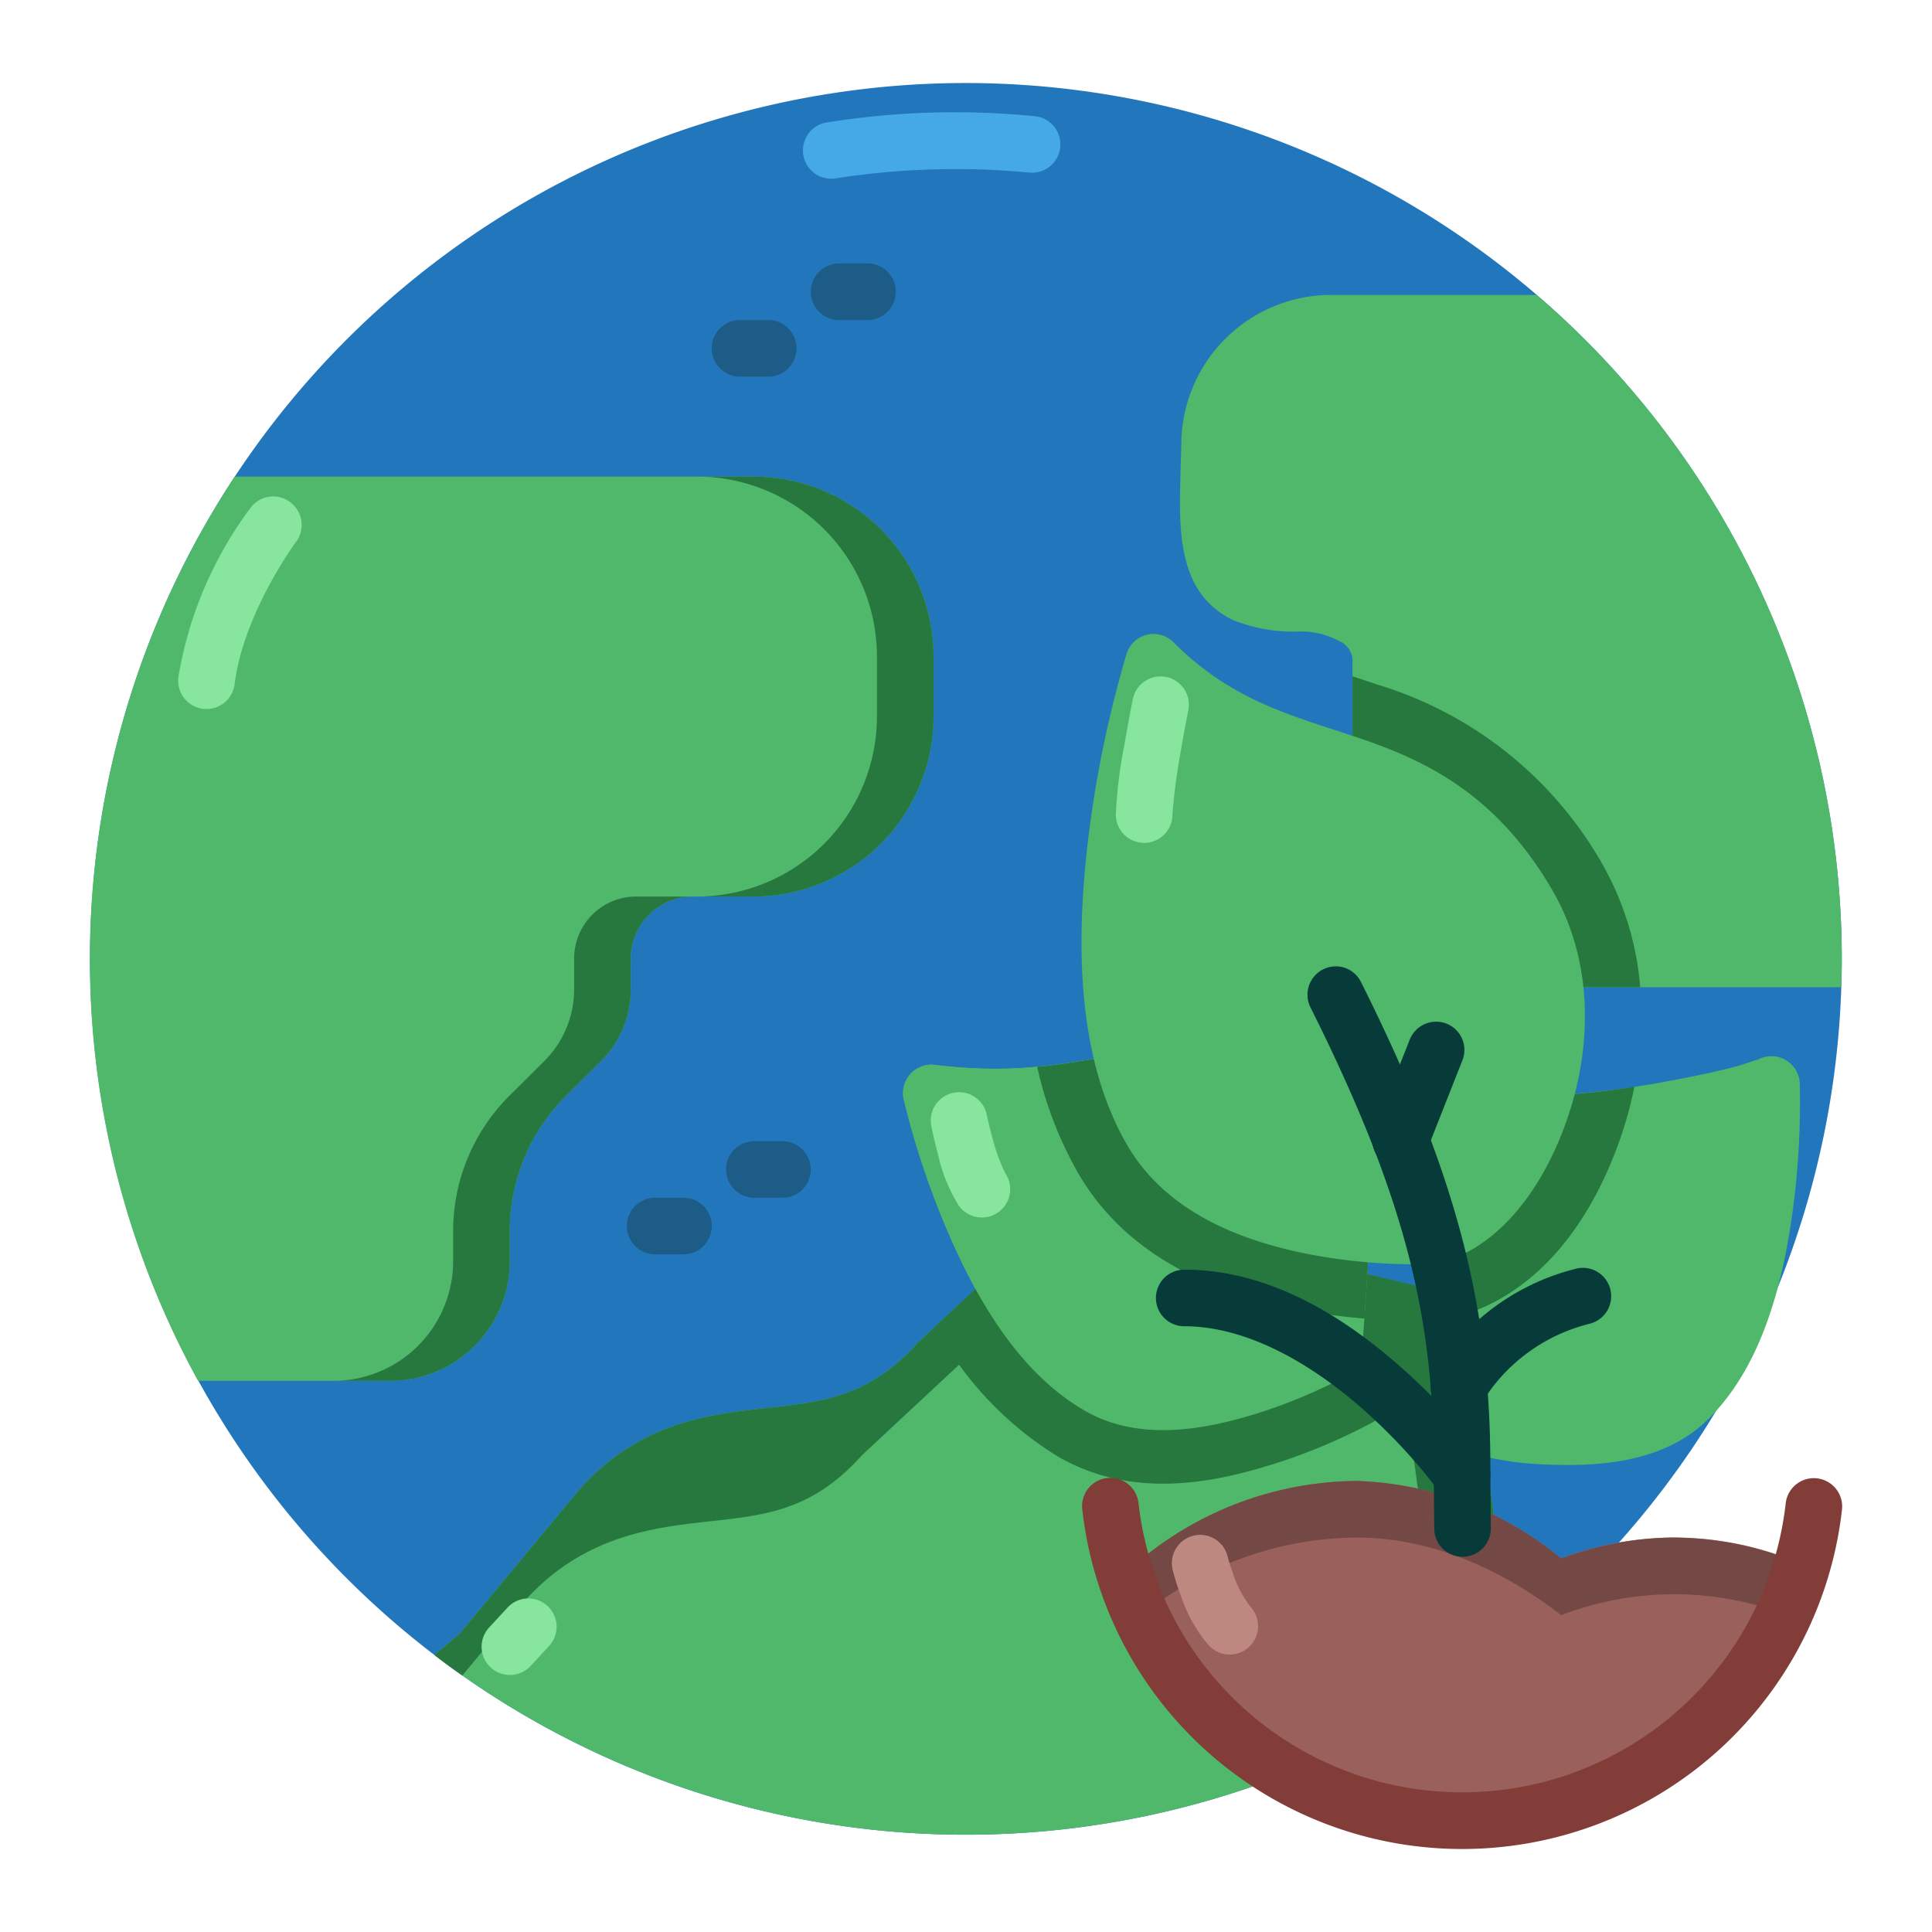
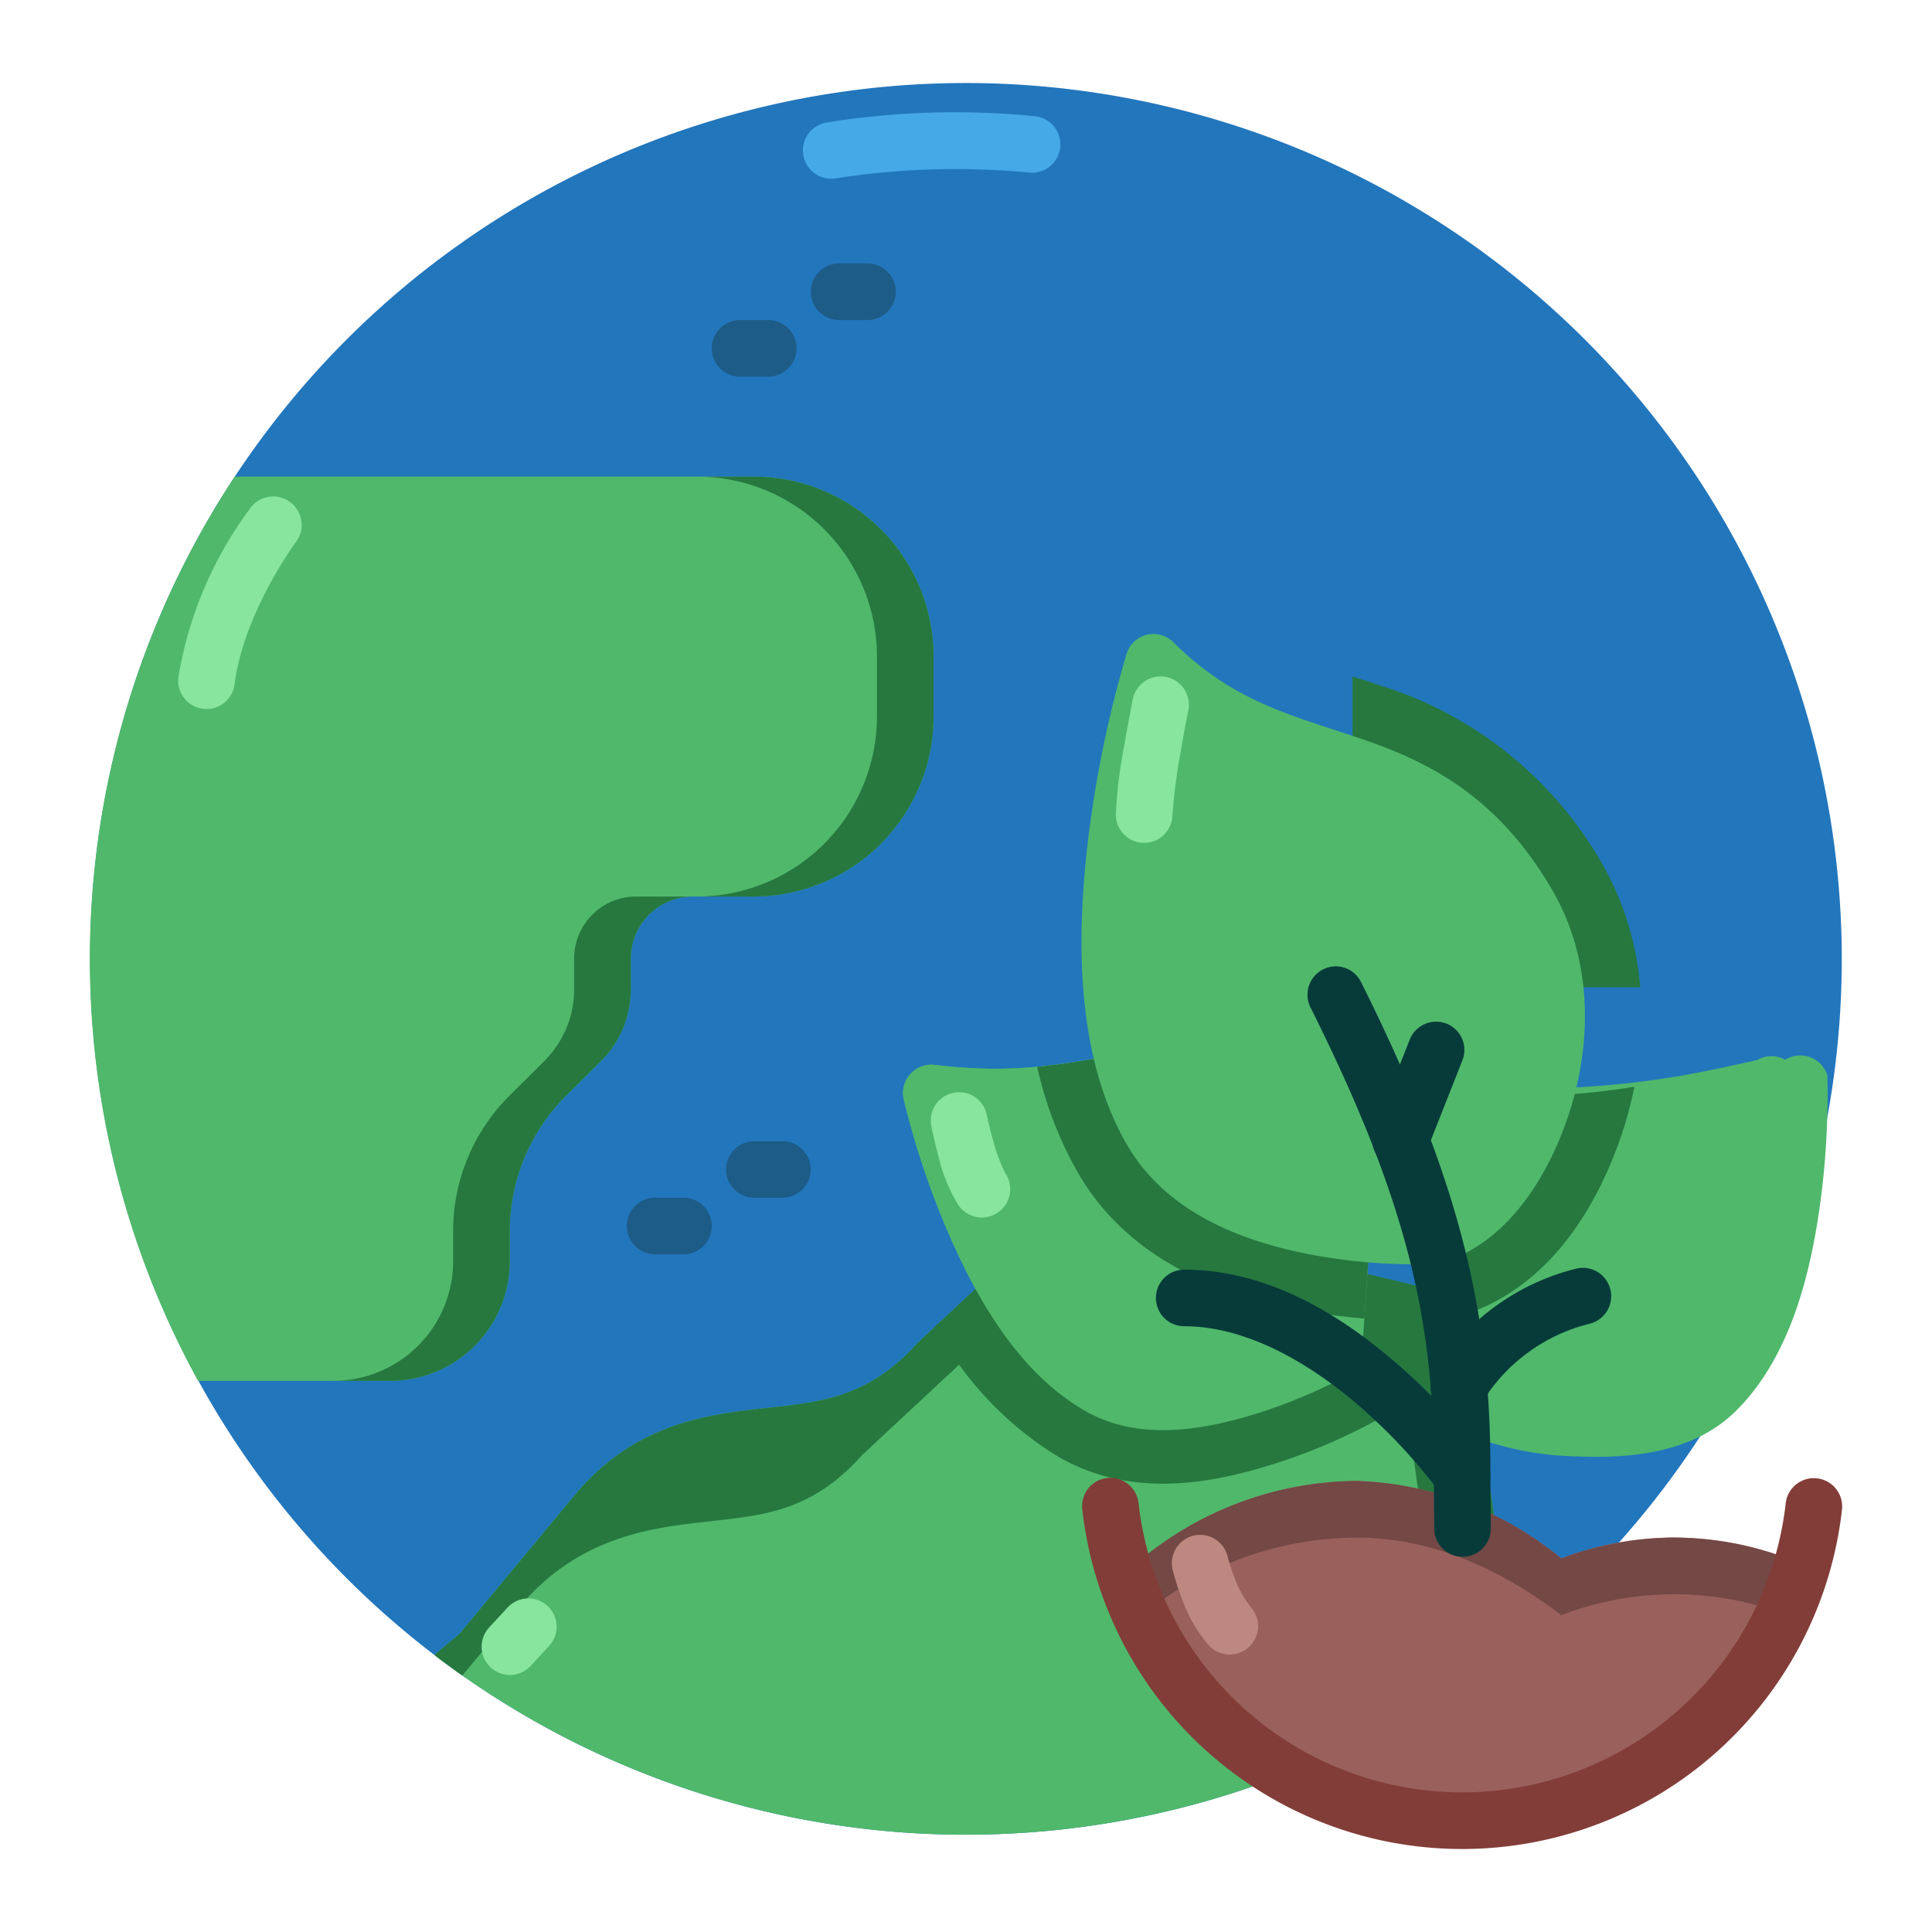
<svg xmlns="http://www.w3.org/2000/svg" viewBox="0 0 128 128">
  <g>
    <path d="M63.982,5.5a58.027,58.027,0,1,0,58.04,58.04A58.066,58.066,0,0,0,63.982,5.5Z" fill="#2276bc" />
    <path d="M71.272,79.882a1.907,1.907,0,0,0-1.266.508l-9.126,8.5a1.413,1.413,0,0,0-.108.11c-3.328,3.672-6.454,3.898-10.328,4.32-3.876.43-8.524,1.094-12.422,5.804l-7.564,9.11-1.678,1.414a58.022,58.022,0,0,0,70.258.126v-8.766c0-.086-.008-.164-.016-.25l-1.868-13.554a1.878,1.878,0,0,0-1.43-1.564l-24-5.71A2.17,2.17,0,0,0,71.272,79.882Z" fill="#50b86b" />
    <path d="M71.272,79.882a1.907,1.907,0,0,0-1.266.508l-9.126,8.5a1.413,1.413,0,0,0-.108.11c-3.328,3.672-6.454,3.898-10.328,4.32-3.876.43-8.524,1.094-12.422,5.804l-7.564,9.11-1.678,1.414q.912.705,1.85,1.36l3.642-4.384c3.898-4.702,8.546-5.366,12.422-5.796,3.874-.43,6.992-.656,10.328-4.32a1.446,1.446,0,0,1,.108-.118l9.126-8.5a1.907,1.907,0,0,1,1.266-.508,1.749,1.749,0,0,1,.452.056l24,5.702a1.869,1.869,0,0,1,1.422,1.564l1.876,13.554a1.307,1.307,0,0,1,.008.25v3.882c1.288-.82,2.538-1.702,3.758-2.624v-8.758a2.463,2.463,0,0,0-.016-.25l-1.868-13.554a1.897,1.897,0,0,0-1.43-1.572l-24-5.702A1.83,1.83,0,0,0,71.272,79.882Z" fill="#26783f" />
    <path d="M15.552,31.578a58.022,58.022,0,0,0-2.43,59.906H25.88a7.926,7.926,0,0,0,7.892-7.898V81.578a12.646,12.646,0,0,1,3.694-8.946l2.36-2.342a6.702,6.702,0,0,0,1.962-4.744V63.54a4.112,4.112,0,0,1,4.14-4.142h4.016A11.939,11.939,0,0,0,61.85,47.484V43.468a11.92,11.92,0,0,0-11.906-11.89Z" fill="#50b86b" />
-     <path d="M88.162,19.54a9.933,9.933,0,0,0-9.898,9.89v.016c-.086,3.71-.328,6.436.694,8.82a5.506,5.506,0,0,0,2.75,2.82,10.679,10.679,0,0,0,4.462.75,5.299,5.299,0,0,1,2.578.648,1.434,1.434,0,0,1,.86,1.43V63.54a1.875,1.875,0,0,0,1.882,1.866h30.5c.016-.624.032-1.242.032-1.866a57.923,57.923,0,0,0-20.212-44Z" fill="#50b86b" />
    <path d="M119.264,103.586a21.032,21.032,0,0,0-15.828-.336A22.467,22.467,0,0,0,89.92,98.118a22.675,22.675,0,0,0-16.016,6.758l8.548,11.898,6.764,2.702,7.72,1.462,9.694-1.806,10.524-9.492Z" fill="#9a605b" />
-     <path d="M118.272,70.21a1.871,1.871,0,0,0-1.844.016c.21-.124-.734.266-1.828.54s-2.524.578-4.056.858a57.437,57.437,0,0,1-8.85.994,1.902,1.902,0,0,0-.876.226l-7.046,3.726a1.881,1.881,0,0,0-.97,1.954l2.078,8.39.814,7.64a1.874,1.874,0,0,0,1.414,1.618,20.885,20.885,0,0,0,5.53.86c3.438.14,7.704-.172,10.578-3.048,3.61-3.608,4.922-9.14,5.556-13.758a54.067,54.067,0,0,0,.468-8.452A1.889,1.889,0,0,0,118.272,70.21Z" fill="#50b86b" />
+     <path d="M118.272,70.21a1.871,1.871,0,0,0-1.844.016s-2.524.578-4.056.858a57.437,57.437,0,0,1-8.85.994,1.902,1.902,0,0,0-.876.226l-7.046,3.726a1.881,1.881,0,0,0-.97,1.954l2.078,8.39.814,7.64a1.874,1.874,0,0,0,1.414,1.618,20.885,20.885,0,0,0,5.53.86c3.438.14,7.704-.172,10.578-3.048,3.61-3.608,4.922-9.14,5.556-13.758a54.067,54.067,0,0,0,.468-8.452A1.889,1.889,0,0,0,118.272,70.21Z" fill="#50b86b" />
    <path d="M108.28,72a48.692,48.692,0,0,1-6.586.618,1.846,1.846,0,0,0-.868.226l-7.054,3.726a1.876,1.876,0,0,0-.97,1.946l1.328,8.398.064.586c.632,0,1.022-.024,1.022-.024a5.618,5.618,0,0,0,1.078-.164c.016-.008.04-.008.056-.016,5.758-1.538,9.234-6.686,11.062-12.054A25.361,25.361,0,0,0,108.28,72Z" fill="#26783f" />
    <path d="M89.608,44.812V63.54a1.875,1.875,0,0,0,1.882,1.866h17.18a19.792,19.792,0,0,0-2.562-8.25,25.692,25.692,0,0,0-14.814-11.788C90.702,45.164,90.146,44.984,89.608,44.812Z" fill="#26783f" />
    <path d="M74.622,69.836c-3.906.516-6.882,1.414-12.686.718a1.879,1.879,0,0,0-2.062,2.274,54.876,54.876,0,0,0,2.742,8.352c1.874,4.46,4.686,9.648,9.25,12.28,3.616,2.094,7.976,1.25,11.382.196a35.177,35.177,0,0,0,6.04-2.538,1.851,1.851,0,0,0,.952-1.508l.79-11.634a1.875,1.875,0,0,0-1.134-1.852l-14.288-6.148A1.939,1.939,0,0,0,74.622,69.836Z" fill="#50b86b" />
    <path d="M71.272,79.882a1.907,1.907,0,0,0-1.266.508l-8.04,7.492a22.635,22.635,0,0,0,8.142,8.626c5.03,2.906,10.46,1.664,14.18.516a38.121,38.121,0,0,0,6.718-2.828,5.495,5.495,0,0,0,2.734-4.352l.32-4.602L71.724,79.93A2.114,2.114,0,0,0,71.272,79.882Z" fill="#26783f" />
    <path d="M89.92,98.118a22.707,22.707,0,0,0-16.024,6.758l1.634,2.264a22.563,22.563,0,0,1,14.39-5.272c4.93.014,9.554,2.086,13.516,5.14a20.932,20.932,0,0,1,14.68-.11l1.148-3.312a22.248,22.248,0,0,0-8.516-1.718,22.016,22.016,0,0,0-7.312,1.39A22.426,22.426,0,0,0,89.92,98.118Z" fill="#734845" />
    <path d="M43.404,79.352a1.875,1.875,0,1,0,0,3.75H45.28a1.875,1.875,0,0,0,0-3.75Z" fill="#1d5c87" />
    <path d="M49.974,75.61a1.871,1.871,0,1,0,0,3.742h1.868a1.871,1.871,0,1,0,0-3.742Z" fill="#1d5c87" />
    <path d="M49.03,21.204a1.875,1.875,0,1,0,0,3.75h1.866a1.875,1.875,0,1,0,0-3.75Z" fill="#1d5c87" />
    <path d="M55.592,17.454a1.875,1.875,0,0,0,0,3.75h1.882a1.875,1.875,0,1,0,0-3.75Z" fill="#1d5c87" />
    <path d="M74.622,69.836c-3.906.516-6.882,1.414-12.686.718a1.879,1.879,0,0,0-2.062,2.274,54.876,54.876,0,0,0,2.742,8.352c1.874,4.46,4.686,9.648,9.25,12.28,3.616,2.094,7.976,1.25,11.382.196a35.177,35.177,0,0,0,6.04-2.538,1.851,1.851,0,0,0,.952-1.508l.79-11.634a1.875,1.875,0,0,0-1.134-1.852l-14.288-6.148A1.939,1.939,0,0,0,74.622,69.836Z" fill="#50b86b" />
    <path d="M74.958,69.82a2.321,2.321,0,0,0-.336.016c-2.046.274-3.834.648-5.906.844a25.197,25.197,0,0,0,2.704,7.024c3.524,6.092,10,8.186,14.804,9.1,1.492.282,2.914.446,4.172.556l.634-9.384a1.882,1.882,0,0,0-1.134-1.852l-14.288-6.148A1.931,1.931,0,0,0,74.958,69.82Z" fill="#26783f" />
    <path d="M75.974,42.054a1.885,1.885,0,0,0-1.336,1.266,74.832,74.832,0,0,0-2.484,11.798c-.836,6.586-1,14.648,2.508,20.718,2.68,4.64,7.914,6.476,12.258,7.296a37.255,37.255,0,0,0,8.086.61,2.211,2.211,0,0,0,.374-.062c3.978-1.062,6.908-5,8.486-9.648,1.586-4.65,1.742-10.266-.992-15.008-3.688-6.384-8.4-8.626-12.782-10.11-4.384-1.492-8.376-2.39-12.344-6.36A1.883,1.883,0,0,0,75.974,42.054Z" fill="#50b86b" />
    <path d="M89.092,64.118a1.879,1.879,0,0,0-2.274,2.616c6.618,13.226,8.22,21.142,8.172,30.962v.03l.032,3.564a1.875,1.875,0,0,0,3.75-.048L98.74,97.71v-.022c.054-10.258-1.796-19.086-8.57-32.626A1.866,1.866,0,0,0,89.092,64.118Z" fill="#073b3a" />
    <path d="M78.458,84.118a1.875,1.875,0,1,0,0,3.75c4.29,0,8.556,2.624,11.728,5.398a36.714,36.714,0,0,1,5.148,5.538,1.881,1.881,0,0,0,3.062-2.186,40.388,40.388,0,0,0-5.734-6.172C89.138,87.36,84.208,84.118,78.458,84.118Z" fill="#073b3a" />
    <path d="M95.818,67.812a1.885,1.885,0,0,0-2.422,1.07l-2.352,5.954a1.876,1.876,0,1,0,3.494,1.368l2.35-5.954A1.871,1.871,0,0,0,95.818,67.812Z" fill="#073b3a" />
    <path d="M104.506,84.032a15.425,15.425,0,0,0-9.484,6.882,1.875,1.875,0,0,0,3.266,1.844,11.62,11.62,0,0,1,7.022-5.054,1.88,1.88,0,0,0-.804-3.672Z" fill="#073b3a" />
    <path d="M73.35,97.922a1.872,1.872,0,0,0-1.648,2.062,25.325,25.325,0,0,0,50.336.016,1.876,1.876,0,0,0-3.728-.422,21.575,21.575,0,0,1-42.882-.008A1.882,1.882,0,0,0,73.35,97.922Z" fill="#823d38" />
    <path d="M42.178,59.398a4.108,4.108,0,0,0-4.14,4.142v2.006a6.71,6.71,0,0,1-1.97,4.744l-2.352,2.342a12.646,12.646,0,0,0-3.694,8.946v2.008a7.933,7.933,0,0,1-7.9,7.898H25.88a7.926,7.926,0,0,0,7.892-7.898V81.578a12.646,12.646,0,0,1,3.694-8.946l2.36-2.342a6.702,6.702,0,0,0,1.962-4.744V63.54a4.112,4.112,0,0,1,4.14-4.142Zm4.016-27.82A11.92,11.92,0,0,1,58.1,43.468v4.016a11.939,11.939,0,0,1-11.906,11.914h3.75A11.939,11.939,0,0,0,61.85,47.484V43.468a11.92,11.92,0,0,0-11.906-11.89Z" fill="#26783f" />
    <path d="M19.24,33.282a1.866,1.866,0,0,0-2.624.342,25.726,25.726,0,0,0-4.798,11.244,1.877,1.877,0,0,0,3.726.46c.594-4.734,4.064-9.422,4.064-9.422A1.872,1.872,0,0,0,19.24,33.282Z" fill="#87e59d" />
    <path d="M79.068,101.742a1.877,1.877,0,0,0-1.374,2.274,15.9,15.9,0,0,0,.57,1.78,9.613,9.613,0,0,0,1.828,3.22,1.88,1.88,0,0,0,2.758-2.556,7.397,7.397,0,0,1-1.086-1.992c-.282-.758-.43-1.344-.43-1.344A1.872,1.872,0,0,0,79.068,101.742Z" fill="#bd887f" />
    <path d="M63.186,72.398a1.871,1.871,0,0,0-1.484,2.204s.172.874.452,1.922a10.919,10.919,0,0,0,1.32,3.28A1.877,1.877,0,1,0,66.6,77.726a12.012,12.012,0,0,1-.812-2.194c-.25-.908-.408-1.65-.408-1.65A1.869,1.869,0,0,0,63.186,72.398Z" fill="#87e59d" />
    <path d="M77.264,44.852a1.878,1.878,0,0,0-2.212,1.468s-.28,1.39-.554,3.008a30.339,30.339,0,0,0-.57,4.64,1.875,1.875,0,0,0,3.75,0,38.817,38.817,0,0,1,.516-4c.264-1.562.538-2.914.538-2.914A1.875,1.875,0,0,0,77.264,44.852Z" fill="#87e59d" />
    <path d="M68.6,7.704a53.56,53.56,0,0,0-13.852.414,1.875,1.875,0,1,0,.648,3.694,51.638,51.638,0,0,1,12.758-.382A1.876,1.876,0,0,0,68.6,7.704Z" fill="#46a9e7" />
    <path d="M33.646,106.484l-1.234,1.336a1.874,1.874,0,1,0,2.742,2.556l1.25-1.352a1.875,1.875,0,0,0-2.758-2.54Z" fill="#87e59d" />
  </g>
</svg>